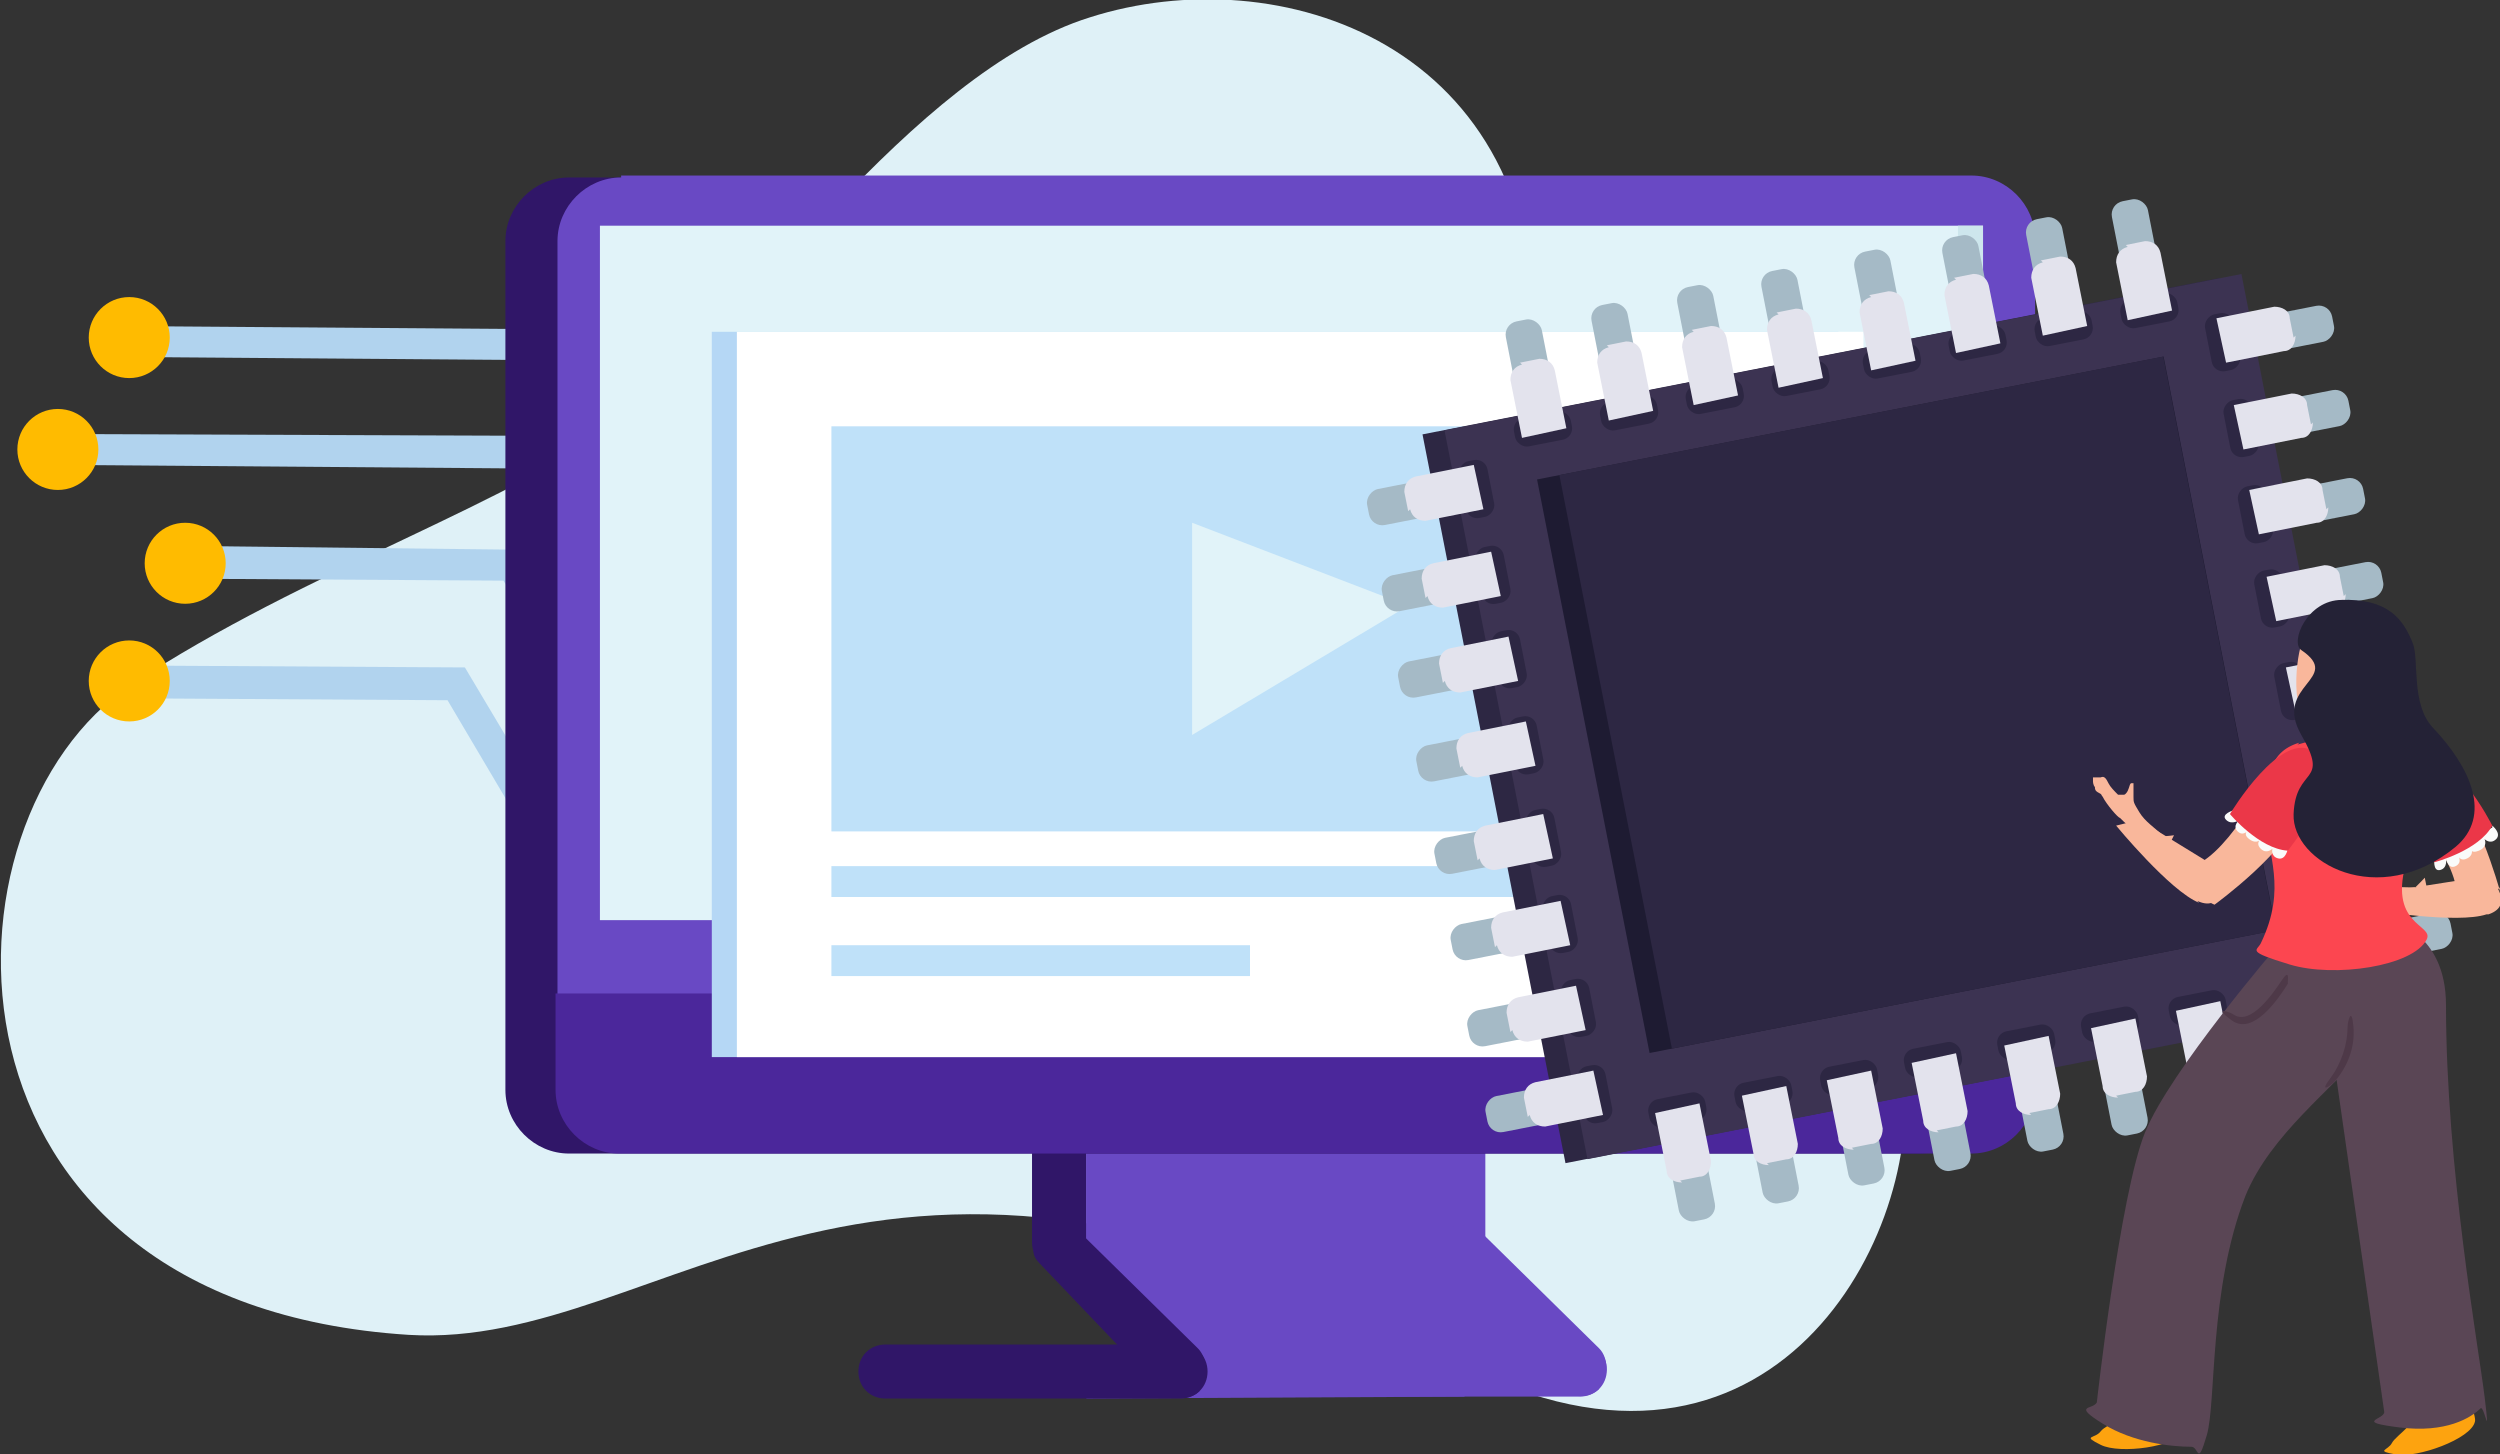
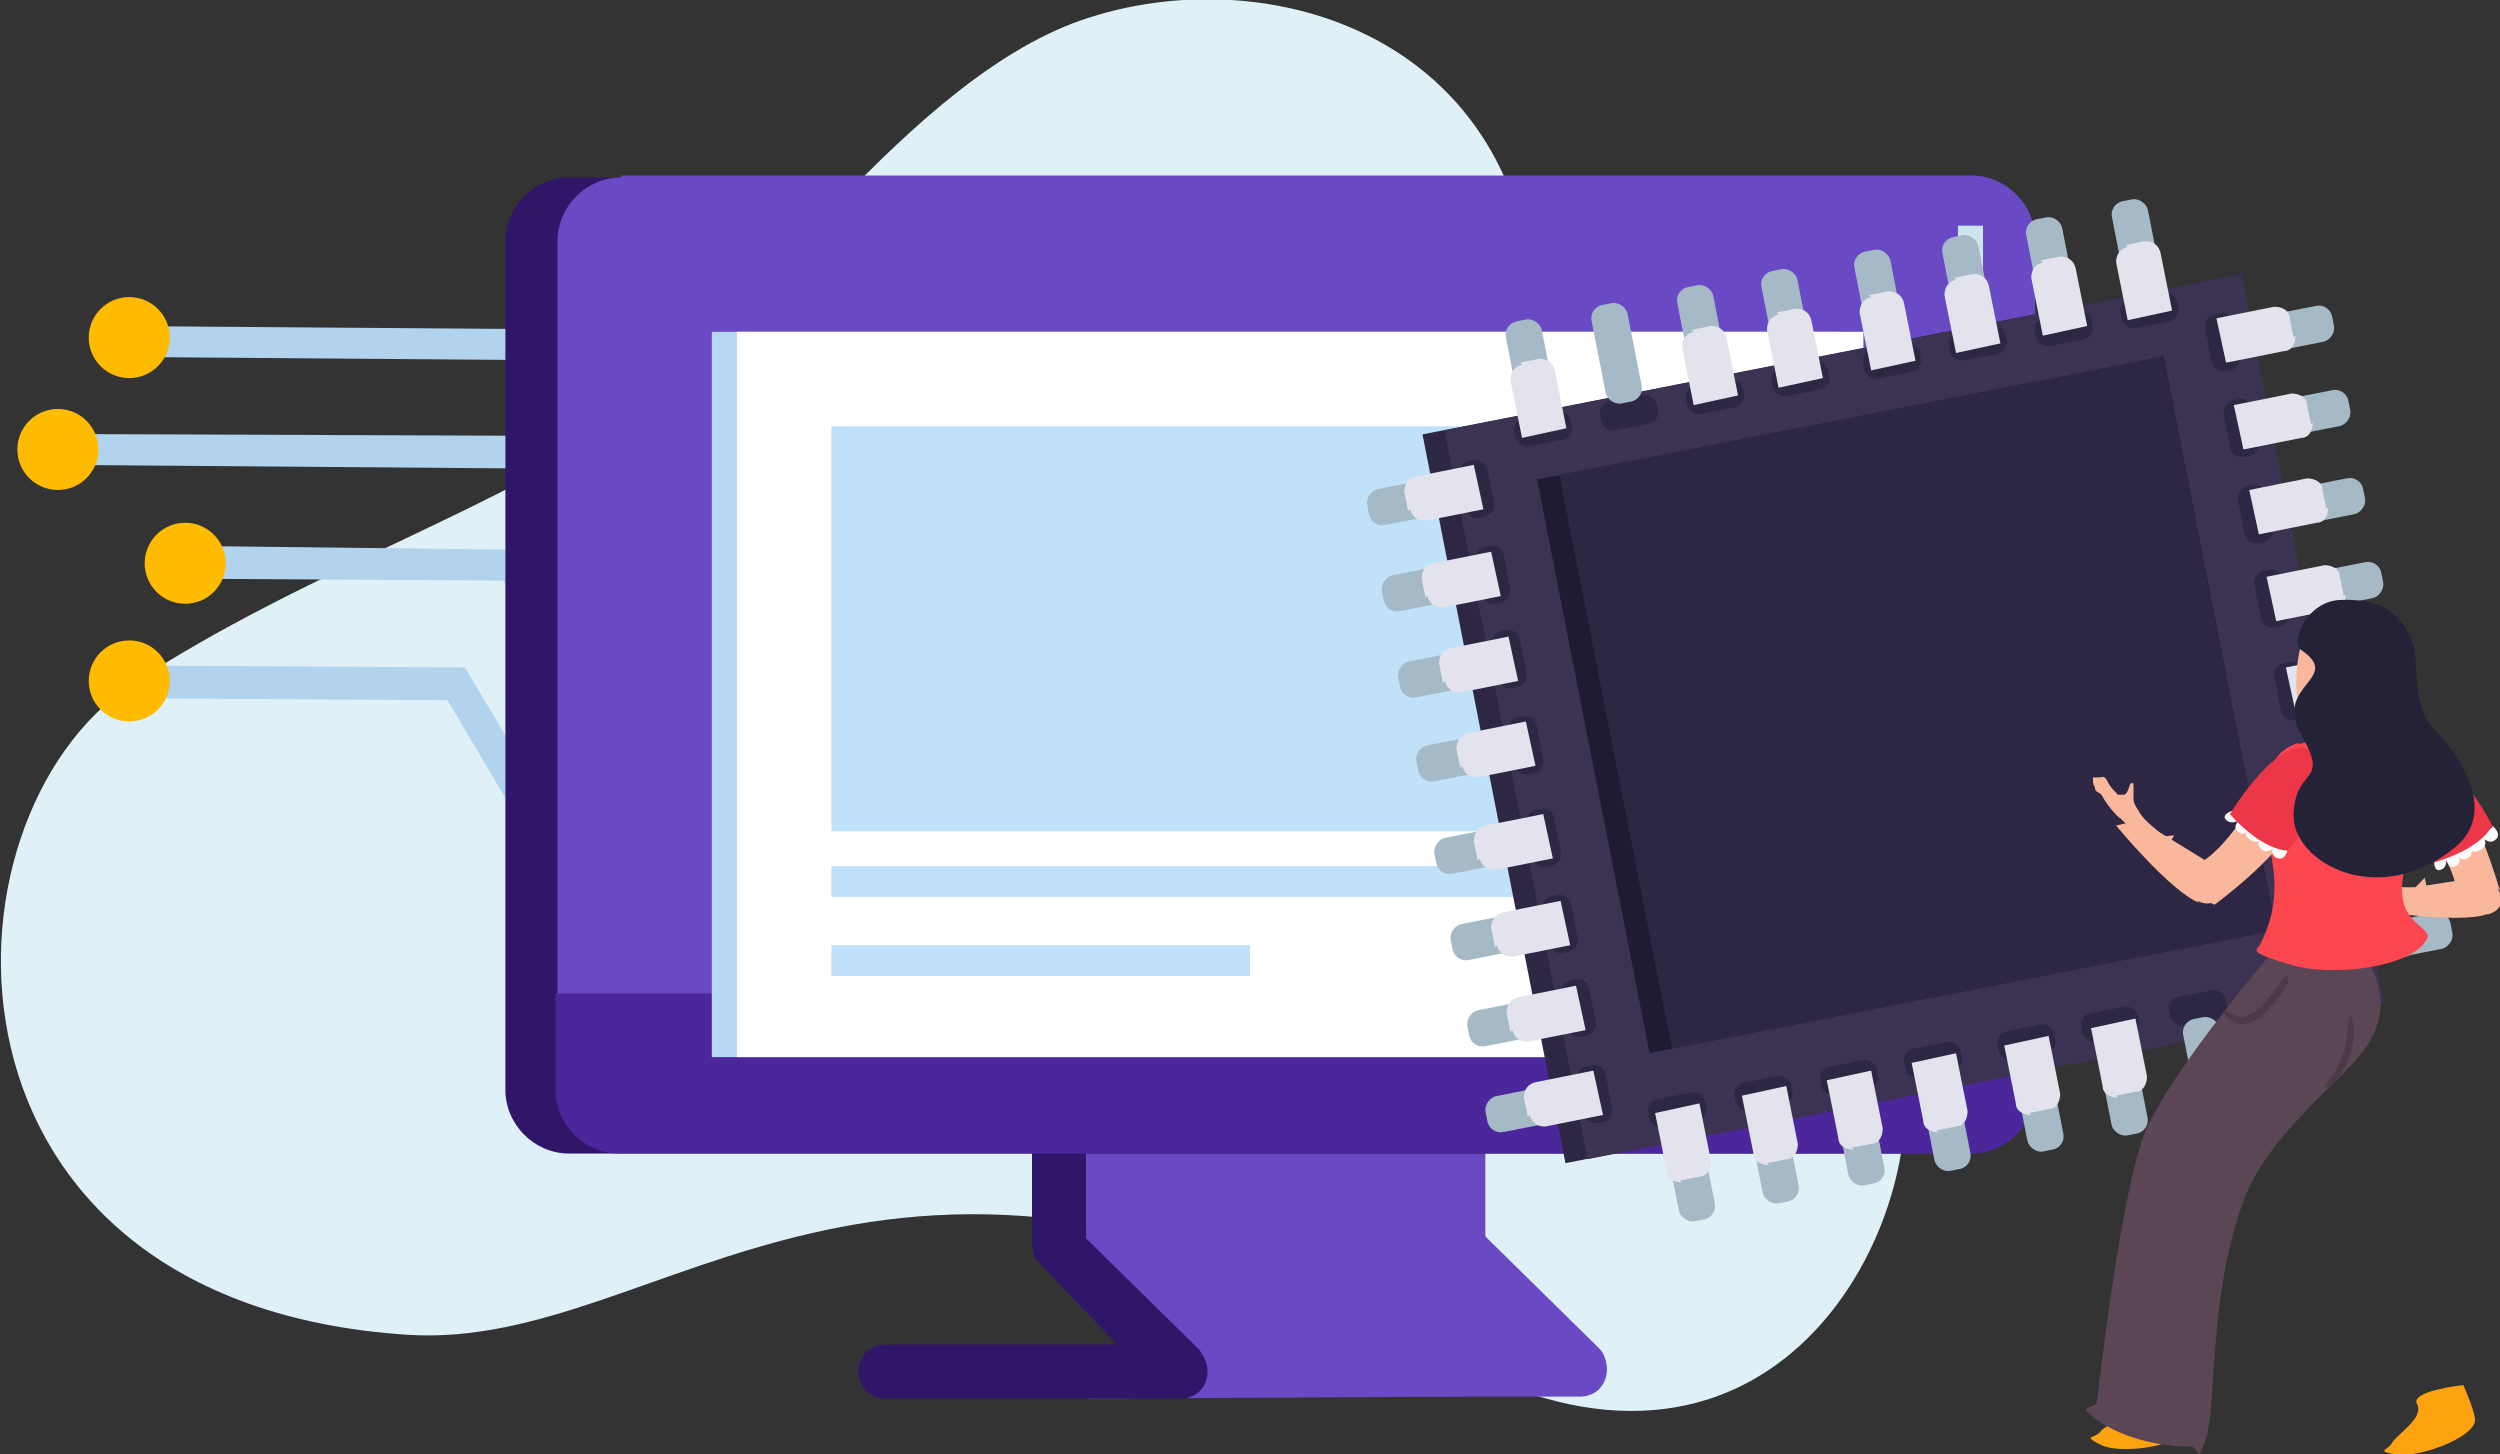
<svg xmlns="http://www.w3.org/2000/svg" id="uuid-8650e094-0bfe-4aa1-b287-e4cfaf6936da" viewBox="0 0 129.6 75.4">
  <rect x="0" y="0" width="129.6" height="75.4" fill="#333333" stroke="none" />
  <defs>
    <style>.uuid-10e21357-d83f-4c73-854d-2da09772353d{fill:#bfe1f9;}.uuid-10e21357-d83f-4c73-854d-2da09772353d,.uuid-761e70bf-a8dc-48e6-86d2-70bd445b035e,.uuid-dbe89b2e-495c-4d15-b016-d178bde94709,.uuid-fec9c7d2-3c58-4804-9c91-e6a901023310,.uuid-ca437572-5b43-40ac-a100-97cd6d5da5f4,.uuid-12ac9fdb-e662-42d2-bd97-ba3ddff6562a,.uuid-0f109a48-4818-43f4-87ba-0bc41426d6a0,.uuid-8e4d3b9b-d846-4307-8287-5e37ea70108f,.uuid-039ed085-4422-414c-92bf-94efc3e33d7b,.uuid-0ea65559-4e57-4192-b212-980b3101c006,.uuid-951a5395-90bd-493e-aa71-67352669642a,.uuid-609991f4-b8c0-48b2-bbe2-887b340ff9a3,.uuid-55f4ab7c-f41f-43b5-8a3c-a41c7def1149,.uuid-cd521813-49e1-4859-b9ce-276397ef55c0,.uuid-f5c1ae60-d656-4774-a252-706a1a048caa,.uuid-b88dddcd-347e-4af6-b56b-353d0f3b4578,.uuid-f7391713-d420-4f98-8e54-0d433f991b4b,.uuid-7628f43d-8438-4bfa-9331-4a417e20ba68,.uuid-01bfcd25-838a-4a4c-8b18-0bfb619e4210,.uuid-28b817f0-a70d-4530-b055-58faffdf4be5,.uuid-82bb044f-6bf4-47c5-9eea-6353bc5cdc8f,.uuid-94945e9f-5ab3-4dfe-ad0c-4c81ac39dd96,.uuid-6fcc97ca-4319-44db-ba5b-096f79760550,.uuid-b0e9af9f-d302-45e2-b8af-dbf22b5d847a{stroke-width:0px;}.uuid-761e70bf-a8dc-48e6-86d2-70bd445b035e{fill:#dff1f7;}.uuid-dbe89b2e-495c-4d15-b016-d178bde94709{fill:#4e3948;}.uuid-fec9c7d2-3c58-4804-9c91-e6a901023310{fill:#e3e3ed;}.uuid-ca437572-5b43-40ac-a100-97cd6d5da5f4{fill:#f9b79b;}.uuid-12ac9fdb-e662-42d2-bd97-ba3ddff6562a{fill:#1e1b32;}.uuid-0f109a48-4818-43f4-87ba-0bc41426d6a0{fill:#a5bac6;}.uuid-8e4d3b9b-d846-4307-8287-5e37ea70108f{fill:#2d2743;}.uuid-039ed085-4422-414c-92bf-94efc3e33d7b{fill:#4b279b;}.uuid-0ea65559-4e57-4192-b212-980b3101c006{fill:#3c3352;}.uuid-951a5395-90bd-493e-aa71-67352669642a{fill:#cde6ed;}.uuid-609991f4-b8c0-48b2-bbe2-887b340ff9a3{fill:#242236;}.uuid-55f4ab7c-f41f-43b5-8a3c-a41c7def1149{fill:#6949c4;}.uuid-cd521813-49e1-4859-b9ce-276397ef55c0{fill:#fafbfa;}.uuid-f5c1ae60-d656-4774-a252-706a1a048caa{fill:#fb0;}.uuid-b88dddcd-347e-4af6-b56b-353d0f3b4578{fill:#fda30f;}.uuid-f7391713-d420-4f98-8e54-0d433f991b4b{fill:#eb3748;}.uuid-7628f43d-8438-4bfa-9331-4a417e20ba68{fill:#e1f3f9;}.uuid-01bfcd25-838a-4a4c-8b18-0bfb619e4210{fill:#b5d7f5;}.uuid-28b817f0-a70d-4530-b055-58faffdf4be5{fill:#5a4655;}.uuid-82bb044f-6bf4-47c5-9eea-6353bc5cdc8f{fill:#fff;}.uuid-94945e9f-5ab3-4dfe-ad0c-4c81ac39dd96{fill:#301668;}.uuid-6fcc97ca-4319-44db-ba5b-096f79760550{fill:#b1d3ee;}.uuid-b0e9af9f-d302-45e2-b8af-dbf22b5d847a{fill:#fc4650;}</style>
  </defs>
  <g id="uuid-1587d7d2-2766-4be4-aa8f-6bcd6acac313">
    <path class="uuid-761e70bf-a8dc-48e6-86d2-70bd445b035e" d="M74.9,70.3c16.5,9.1,24.7-5.8,23.8-14.4-1.6-14.1-19.8-15.6-19.1-37.6.5-16.2-13.4-20.5-23.1-17.4-9.3,2.9-18.1,16.4-23.5,20.4-6.5,4.9-17.1,8.2-26.2,14.2-10.5,7-10.9,32.1,14.4,33.7,13.4.8,24.2-15.2,53.8,1.1Z" />
    <polygon class="uuid-6fcc97ca-4319-44db-ba5b-096f79760550" points="45.5 45.7 45.5 44.1 29.7 44 24.1 34.6 6.7 34.5 6.7 36.2 23.2 36.3 28.7 45.6 45.5 45.7" />
    <polygon class="uuid-6fcc97ca-4319-44db-ba5b-096f79760550" points="45.5 39.5 45.5 37.9 32.6 37.8 27.1 28.5 9.6 28.3 9.6 30 26.1 30.1 31.7 39.4 45.5 39.5" />
    <polygon class="uuid-6fcc97ca-4319-44db-ba5b-096f79760550" points="45.5 33.7 45.5 32 35.4 31.9 29.9 22.6 3 22.5 3 24.1 28.9 24.3 34.5 33.6 45.5 33.7" />
    <polygon class="uuid-6fcc97ca-4319-44db-ba5b-096f79760550" points="45.6 28.1 45.6 26.4 38.2 26.4 32.7 17.1 5.8 16.9 5.8 18.5 31.7 18.7 37.3 28 45.6 28.1" />
    <circle class="uuid-f5c1ae60-d656-4774-a252-706a1a048caa" cx="6.7" cy="17.5" r="2.1" />
    <circle class="uuid-f5c1ae60-d656-4774-a252-706a1a048caa" cx="3" cy="23.3" r="2.1" />
    <circle class="uuid-f5c1ae60-d656-4774-a252-706a1a048caa" cx="9.6" cy="29.2" r="2.1" />
    <circle class="uuid-f5c1ae60-d656-4774-a252-706a1a048caa" cx="6.7" cy="35.3" r="2.1" />
    <polygon class="uuid-55f4ab7c-f41f-43b5-8a3c-a41c7def1149" points="75.9 72.4 56.3 72.5 59 70.2 56.3 64.4 56.3 54.4 75.9 54.4 76.3 66.2 79.5 69.6 75.9 72.4" />
    <path class="uuid-94945e9f-5ab3-4dfe-ad0c-4c81ac39dd96" d="M54.9,65.8h0c-.8,0-1.4-.6-1.4-1.4v-8.6c0-.8.6-1.4,1.4-1.4h0c.8,0,1.4.6,1.4,1.4v8.6c0,.8-.6,1.4-1.4,1.4Z" />
    <path class="uuid-94945e9f-5ab3-4dfe-ad0c-4c81ac39dd96" d="M62.2,72.1h0c-.5.5-1.4.5-2,0l-6.3-6.6c-.5-.5-.4-.9.2-1.5h0c.5-.5,1.4-.5,2,0l6,5.9c.5.5.6,1.6,0,2.2Z" />
    <path class="uuid-94945e9f-5ab3-4dfe-ad0c-4c81ac39dd96" d="M61.2,72.5h-15.3c-.8,0-1.4-.6-1.4-1.4h0c0-.8.6-1.4,1.4-1.4h15.3c.8,0,1.4.6,1.4,1.4h0c0,.8-.6,1.4-1.4,1.4Z" />
    <path class="uuid-55f4ab7c-f41f-43b5-8a3c-a41c7def1149" d="M75.6,65.8h0c-.8,0-1.4-.6-1.4-1.4v-8.6c0-.8.6-1.4,1.4-1.4h0c.8,0,1.4.6,1.4,1.4v8.6c0,.8-.6,1.4-1.4,1.4Z" />
    <path class="uuid-55f4ab7c-f41f-43b5-8a3c-a41c7def1149" d="M82.9,72h0c-.5.5-1.4.5-2,0l-6.1-6.1c-.5-.5-.5-1.4,0-2h0c.5-.5,1.4-.5,2,0l6.1,6c.5.5.5,1.5,0,2Z" />
    <path class="uuid-55f4ab7c-f41f-43b5-8a3c-a41c7def1149" d="M81.9,72.4h-15.3c-.8,0-1.4-.6-1.4-1.4h0c0-.8.6-1.4,1.4-1.4h15.3c.8,0,1.4.6,1.4,1.4h0c0,.8-.6,1.4-1.4,1.4Z" />
    <path class="uuid-94945e9f-5ab3-4dfe-ad0c-4c81ac39dd96" d="M102.8,56.5c0,1.8-1.5,3.3-3.3,3.3H29.5c-1.8,0-3.3-1.5-3.3-3.3V12.5c0-1.8,1.5-3.3,3.3-3.3h70c1.8,0,3.3,1.5,3.3,3.3v44Z" />
    <path class="uuid-55f4ab7c-f41f-43b5-8a3c-a41c7def1149" d="M32.2,9.1h70c1.8,0,3.3,1.5,3.3,3.3v44c0,1.8-1.5,3.3-3.3,3.3H32.2c-1.8,0-3.3-1.5-3.3-3.3V12.5c0-1.8,1.5-3.3,3.3-3.3Z" />
-     <rect class="uuid-7628f43d-8438-4bfa-9331-4a417e20ba68" x="31.1" y="11.7" width="71.7" height="36" />
    <rect class="uuid-951a5395-90bd-493e-aa71-67352669642a" x="101.5" y="11.7" width="1.3" height="36" />
    <path class="uuid-039ed085-4422-414c-92bf-94efc3e33d7b" d="M32.2,59.8h70c1.8,0,3.3-1.5,3.3-3.3v-5H28.8v5c0,1.8,1.5,3.3,3.3,3.3Z" />
    <rect class="uuid-01bfcd25-838a-4a4c-8b18-0bfb619e4210" x="36.9" y="17.2" width="58.4" height="37.6" />
    <rect class="uuid-82bb044f-6bf4-47c5-9eea-6353bc5cdc8f" x="38.2" y="17.2" width="58.4" height="37.6" />
    <rect class="uuid-10e21357-d83f-4c73-854d-2da09772353d" x="43.1" y="22.1" width="48.3" height="21" />
    <rect class="uuid-10e21357-d83f-4c73-854d-2da09772353d" x="43.1" y="44.9" width="48.3" height="1.6" />
    <rect class="uuid-10e21357-d83f-4c73-854d-2da09772353d" x="43.1" y="49" width="21.7" height="1.6" />
-     <polygon class="uuid-7628f43d-8438-4bfa-9331-4a417e20ba68" points="61.8 27.1 61.8 38.1 73 31.4 61.8 27.1" />
    <rect class="uuid-8e4d3b9b-d846-4307-8287-5e37ea70108f" x="77.1" y="18.1" width="42.1" height="38.5" transform="translate(-5.4 19.6) rotate(-11.1)" />
    <rect class="uuid-0ea65559-4e57-4192-b212-980b3101c006" x="78.2" y="17.9" width="42.1" height="38.5" transform="translate(-5.3 19.8) rotate(-11.1)" />
    <rect class="uuid-12ac9fdb-e662-42d2-bd97-ba3ddff6562a" x="82.3" y="21.4" width="33.1" height="30.3" transform="translate(-5.2 19.7) rotate(-11.1)" />
    <rect class="uuid-8e4d3b9b-d846-4307-8287-5e37ea70108f" x="83.5" y="21.3" width="31.9" height="30.3" transform="translate(-5.2 19.8) rotate(-11.1)" />
    <rect class="uuid-8e4d3b9b-d846-4307-8287-5e37ea70108f" x="85.4" y="56.8" width="3" height="1.5" rx=".6" ry=".6" transform="translate(-9.4 17.8) rotate(-11.1)" />
    <rect class="uuid-0f109a48-4818-43f4-87ba-0bc41426d6a0" x="86.6" y="58.1" width="1.9" height="5.2" rx=".7" ry=".7" transform="translate(-10 18) rotate(-11.1)" />
    <path class="uuid-fec9c7d2-3c58-4804-9c91-e6a901023310" d="M87.1,61.2l1-.2c.4,0,.6-.4.6-.8l-.6-3-2.3.5.6,3c0,.4.4.6.8.6Z" />
    <rect class="uuid-8e4d3b9b-d846-4307-8287-5e37ea70108f" x="89.9" y="56" width="3" height="1.5" rx=".6" ry=".6" transform="translate(-9.2 18.6) rotate(-11.1)" />
    <rect class="uuid-0f109a48-4818-43f4-87ba-0bc41426d6a0" x="91" y="57.2" width="1.9" height="5.2" rx=".7" ry=".7" transform="translate(-9.8 18.8) rotate(-11.1)" />
    <path class="uuid-fec9c7d2-3c58-4804-9c91-e6a901023310" d="M91.6,60.3l1-.2c.4,0,.6-.4.6-.8l-.6-3-2.3.5.6,3c0,.4.4.6.8.6Z" />
    <rect class="uuid-8e4d3b9b-d846-4307-8287-5e37ea70108f" x="94.3" y="55.1" width="3" height="1.5" rx=".6" ry=".6" transform="translate(-8.9 19.5) rotate(-11.1)" />
    <rect class="uuid-0f109a48-4818-43f4-87ba-0bc41426d6a0" x="95.4" y="56.3" width="1.9" height="5.2" rx=".7" ry=".7" transform="translate(-9.5 19.6) rotate(-11.1)" />
    <path class="uuid-fec9c7d2-3c58-4804-9c91-e6a901023310" d="M96,59.5l1-.2c.4,0,.6-.4.6-.8l-.6-3-2.3.5.6,3c0,.4.4.6.8.6Z" />
    <rect class="uuid-8e4d3b9b-d846-4307-8287-5e37ea70108f" x="98.7" y="54.2" width="3" height="1.5" rx=".6" ry=".6" transform="translate(-8.7 20.3) rotate(-11.1)" />
    <rect class="uuid-0f109a48-4818-43f4-87ba-0bc41426d6a0" x="99.9" y="55.5" width="1.9" height="5.2" rx=".7" ry=".7" transform="translate(-9.3 20.5) rotate(-11.1)" />
    <path class="uuid-fec9c7d2-3c58-4804-9c91-e6a901023310" d="M100.4,58.6l1-.2c.4,0,.6-.4.6-.8l-.6-3-2.3.5.6,3c0,.4.4.6.8.6Z" />
    <rect class="uuid-8e4d3b9b-d846-4307-8287-5e37ea70108f" x="103.5" y="53.3" width="3" height="1.5" rx=".6" ry=".6" transform="translate(-8.4 21.2) rotate(-11.1)" />
    <rect class="uuid-0f109a48-4818-43f4-87ba-0bc41426d6a0" x="104.7" y="54.5" width="1.9" height="5.2" rx=".7" ry=".7" transform="translate(-9 21.4) rotate(-11.1)" />
    <path class="uuid-fec9c7d2-3c58-4804-9c91-e6a901023310" d="M105.2,57.7l1-.2c.4,0,.6-.4.6-.8l-.6-3-2.3.5.6,3c0,.4.4.6.8.6Z" />
    <rect class="uuid-8e4d3b9b-d846-4307-8287-5e37ea70108f" x="107.9" y="52.4" width="3" height="1.5" rx=".6" ry=".6" transform="translate(-8.2 22) rotate(-11.1)" />
    <rect class="uuid-0f109a48-4818-43f4-87ba-0bc41426d6a0" x="109.1" y="53.7" width="1.9" height="5.2" rx=".7" ry=".7" transform="translate(-8.8 22.2) rotate(-11.1)" />
    <path class="uuid-fec9c7d2-3c58-4804-9c91-e6a901023310" d="M109.7,56.8l1-.2c.4,0,.6-.4.6-.8l-.6-3-2.3.5.6,3c0,.4.4.6.8.6Z" />
    <rect class="uuid-8e4d3b9b-d846-4307-8287-5e37ea70108f" x="112.4" y="51.5" width="3" height="1.5" rx=".6" ry=".6" transform="translate(-7.9 22.9) rotate(-11.1)" />
    <rect class="uuid-0f109a48-4818-43f4-87ba-0bc41426d6a0" x="113.5" y="52.8" width="1.9" height="5.2" rx=".7" ry=".7" transform="translate(-8.5 23) rotate(-11.1)" />
-     <path class="uuid-fec9c7d2-3c58-4804-9c91-e6a901023310" d="M114.1,55.9l1-.2c.4,0,.6-.4.6-.8l-.6-3-2.3.5.6,3c0,.4.4.6.8.6Z" />
    <rect class="uuid-8e4d3b9b-d846-4307-8287-5e37ea70108f" x="116.8" y="50.7" width="3" height="1.5" rx=".6" ry=".6" transform="translate(-7.7 23.7) rotate(-11.1)" />
    <rect class="uuid-0f109a48-4818-43f4-87ba-0bc41426d6a0" x="118" y="51.9" width="1.9" height="5.2" rx=".7" ry=".7" transform="translate(-8.3 23.9) rotate(-11.1)" />
    <path class="uuid-fec9c7d2-3c58-4804-9c91-e6a901023310" d="M118.5,55.1l1-.2c.4,0,.6-.4.6-.8l-.6-3-2.3.5.6,3c0,.4.4.6.8.6Z" />
    <rect class="uuid-8e4d3b9b-d846-4307-8287-5e37ea70108f" x="78.5" y="21.5" width="3" height="1.5" rx=".6" ry=".6" transform="translate(-2.8 15.8) rotate(-11.1)" />
    <rect class="uuid-0f109a48-4818-43f4-87ba-0bc41426d6a0" x="78.4" y="16.6" width="1.9" height="5.2" rx=".7" ry=".7" transform="translate(-2.2 15.6) rotate(-11.1)" />
    <path class="uuid-fec9c7d2-3c58-4804-9c91-e6a901023310" d="M78.8,18.8l1-.2c.4,0,.7.2.8.6l.6,3-2.3.5-.6-3c0-.4.2-.7.6-.8Z" />
    <rect class="uuid-8e4d3b9b-d846-4307-8287-5e37ea70108f" x="82.9" y="20.7" width="3" height="1.5" rx=".6" ry=".6" transform="translate(-2.5 16.6) rotate(-11.1)" />
    <rect class="uuid-0f109a48-4818-43f4-87ba-0bc41426d6a0" x="82.9" y="15.7" width="1.9" height="5.2" rx=".7" ry=".7" transform="translate(-2 16.5) rotate(-11.1)" />
-     <path class="uuid-fec9c7d2-3c58-4804-9c91-e6a901023310" d="M83.3,17.9l1-.2c.4,0,.7.2.8.6l.6,3-2.3.5-.6-3c0-.4.2-.7.6-.8Z" />
    <rect class="uuid-8e4d3b9b-d846-4307-8287-5e37ea70108f" x="87.4" y="19.8" width="3" height="1.5" rx=".6" ry=".6" transform="translate(-2.3 17.5) rotate(-11.1)" />
    <rect class="uuid-0f109a48-4818-43f4-87ba-0bc41426d6a0" x="87.3" y="14.8" width="1.9" height="5.2" rx=".7" ry=".7" transform="translate(-1.7 17.3) rotate(-11.1)" />
    <path class="uuid-fec9c7d2-3c58-4804-9c91-e6a901023310" d="M87.7,17.1l1-.2c.4,0,.7.2.8.6l.6,3-2.3.5-.6-3c0-.4.2-.7.6-.8Z" />
    <rect class="uuid-8e4d3b9b-d846-4307-8287-5e37ea70108f" x="91.8" y="18.9" width="3" height="1.5" rx=".6" ry=".6" transform="translate(-2 18.3) rotate(-11.1)" />
    <rect class="uuid-0f109a48-4818-43f4-87ba-0bc41426d6a0" x="91.7" y="14" width="1.9" height="5.2" rx=".7" ry=".7" transform="translate(-1.5 18.1) rotate(-11.1)" />
    <path class="uuid-fec9c7d2-3c58-4804-9c91-e6a901023310" d="M92.1,16.2l1-.2c.4,0,.7.2.8.6l.6,3-2.3.5-.6-3c0-.4.2-.7.6-.8Z" />
    <rect class="uuid-8e4d3b9b-d846-4307-8287-5e37ea70108f" x="96.6" y="18" width="3" height="1.5" rx=".6" ry=".6" transform="translate(-1.8 19.2) rotate(-11.1)" />
    <rect class="uuid-0f109a48-4818-43f4-87ba-0bc41426d6a0" x="96.5" y="13" width="1.9" height="5.2" rx=".7" ry=".7" transform="translate(-1.2 19) rotate(-11.1)" />
    <path class="uuid-fec9c7d2-3c58-4804-9c91-e6a901023310" d="M96.9,15.3l1-.2c.4,0,.7.2.8.6l.6,3-2.3.5-.6-3c0-.4.2-.7.6-.8Z" />
    <rect class="uuid-8e4d3b9b-d846-4307-8287-5e37ea70108f" x="101" y="17.1" width="3" height="1.5" rx=".6" ry=".6" transform="translate(-1.5 20) rotate(-11.1)" />
    <rect class="uuid-0f109a48-4818-43f4-87ba-0bc41426d6a0" x="101" y="12.2" width="1.9" height="5.2" rx=".7" ry=".7" transform="translate(-.9 19.9) rotate(-11.1)" />
    <path class="uuid-fec9c7d2-3c58-4804-9c91-e6a901023310" d="M101.3,14.4l1-.2c.4,0,.7.2.8.6l.6,3-2.3.5-.6-3c0-.4.2-.7.6-.8Z" />
    <rect class="uuid-8e4d3b9b-d846-4307-8287-5e37ea70108f" x="105.5" y="16.3" width="3" height="1.5" rx=".6" ry=".6" transform="translate(-1.3 20.9) rotate(-11.1)" />
    <rect class="uuid-0f109a48-4818-43f4-87ba-0bc41426d6a0" x="105.4" y="11.3" width="1.9" height="5.2" rx=".7" ry=".7" transform="translate(-.7 20.7) rotate(-11.1)" />
    <path class="uuid-fec9c7d2-3c58-4804-9c91-e6a901023310" d="M105.8,13.5l1-.2c.4,0,.7.2.8.6l.6,3-2.3.5-.6-3c0-.4.2-.7.6-.8Z" />
    <rect class="uuid-8e4d3b9b-d846-4307-8287-5e37ea70108f" x="109.9" y="15.4" width="3" height="1.5" rx=".6" ry=".6" transform="translate(-1 21.7) rotate(-11.1)" />
    <rect class="uuid-0f109a48-4818-43f4-87ba-0bc41426d6a0" x="109.8" y="10.4" width="1.9" height="5.2" rx=".7" ry=".7" transform="translate(-.4 21.5) rotate(-11.1)" />
    <path class="uuid-fec9c7d2-3c58-4804-9c91-e6a901023310" d="M110.2,12.7l1-.2c.4,0,.7.2.8.6l.6,3-2.3.5-.6-3c0-.4.2-.7.6-.8Z" />
    <rect class="uuid-8e4d3b9b-d846-4307-8287-5e37ea70108f" x="81.2" y="56" width="3" height="1.5" rx=".6" ry=".6" transform="translate(42.9 148.8) rotate(-101.1)" />
    <rect class="uuid-0f109a48-4818-43f4-87ba-0bc41426d6a0" x="78.6" y="54.8" width="1.9" height="5.2" rx=".7" ry=".7" transform="translate(38.6 146.5) rotate(-101.1)" />
    <path class="uuid-fec9c7d2-3c58-4804-9c91-e6a901023310" d="M79.2,57.9l-.2-1c0-.4.2-.7.6-.8l3-.6.5,2.3-3,.6c-.4,0-.7-.2-.8-.6Z" />
    <rect class="uuid-8e4d3b9b-d846-4307-8287-5e37ea70108f" x="80.3" y="51.6" width="3" height="1.5" rx=".6" ry=".6" transform="translate(46.2 142.6) rotate(-101.1)" />
    <rect class="uuid-0f109a48-4818-43f4-87ba-0bc41426d6a0" x="77.7" y="50.3" width="1.9" height="5.2" rx=".7" ry=".7" transform="translate(41.9 140.3) rotate(-101.1)" />
    <path class="uuid-fec9c7d2-3c58-4804-9c91-e6a901023310" d="M78.3,53.5l-.2-1c0-.4.2-.7.6-.8l3-.6.5,2.3-3,.6c-.4,0-.7-.2-.8-.6Z" />
    <rect class="uuid-8e4d3b9b-d846-4307-8287-5e37ea70108f" x="79.4" y="47.1" width="3" height="1.5" rx=".6" ry=".6" transform="translate(49.5 136.5) rotate(-101.1)" />
    <rect class="uuid-0f109a48-4818-43f4-87ba-0bc41426d6a0" x="76.9" y="45.9" width="1.9" height="5.2" rx=".7" ry=".7" transform="translate(45.2 134.2) rotate(-101.1)" />
    <path class="uuid-fec9c7d2-3c58-4804-9c91-e6a901023310" d="M77.5,49.1l-.2-1c0-.4.2-.7.6-.8l3-.6.5,2.3-3,.6c-.4,0-.7-.2-.8-.6Z" />
    <rect class="uuid-8e4d3b9b-d846-4307-8287-5e37ea70108f" x="78.6" y="42.7" width="3" height="1.5" rx=".6" ry=".6" transform="translate(52.8 130.4) rotate(-101.1)" />
    <rect class="uuid-0f109a48-4818-43f4-87ba-0bc41426d6a0" x="76" y="41.5" width="1.9" height="5.2" rx=".7" ry=".7" transform="translate(48.5 128) rotate(-101.1)" />
    <path class="uuid-fec9c7d2-3c58-4804-9c91-e6a901023310" d="M76.6,44.6l-.2-1c0-.4.2-.7.6-.8l3-.6.5,2.3-3,.6c-.4,0-.7-.2-.8-.6Z" />
    <rect class="uuid-8e4d3b9b-d846-4307-8287-5e37ea70108f" x="77.6" y="37.9" width="3" height="1.5" rx=".6" ry=".6" transform="translate(56.4 123.7) rotate(-101.1)" />
    <rect class="uuid-0f109a48-4818-43f4-87ba-0bc41426d6a0" x="75.1" y="36.7" width="1.9" height="5.2" rx=".7" ry=".7" transform="translate(52.1 121.4) rotate(-101.1)" />
    <path class="uuid-fec9c7d2-3c58-4804-9c91-e6a901023310" d="M75.7,39.8l-.2-1c0-.4.2-.7.6-.8l3-.6.5,2.3-3,.6c-.4,0-.7-.2-.8-.6Z" />
    <rect class="uuid-8e4d3b9b-d846-4307-8287-5e37ea70108f" x="76.8" y="33.5" width="3" height="1.5" rx=".6" ry=".6" transform="translate(59.7 117.6) rotate(-101.1)" />
    <rect class="uuid-0f109a48-4818-43f4-87ba-0bc41426d6a0" x="74.2" y="32.2" width="1.9" height="5.2" rx=".7" ry=".7" transform="translate(55.4 115.3) rotate(-101.1)" />
    <path class="uuid-fec9c7d2-3c58-4804-9c91-e6a901023310" d="M74.8,35.4l-.2-1c0-.4.2-.7.6-.8l3-.6.5,2.3-3,.6c-.4,0-.7-.2-.8-.6Z" />
    <rect class="uuid-8e4d3b9b-d846-4307-8287-5e37ea70108f" x="75.9" y="29.1" width="3" height="1.5" rx=".6" ry=".6" transform="translate(63 111.5) rotate(-101.1)" />
    <rect class="uuid-0f109a48-4818-43f4-87ba-0bc41426d6a0" x="73.3" y="27.8" width="1.9" height="5.2" rx=".7" ry=".7" transform="translate(58.7 109.1) rotate(-101.1)" />
    <path class="uuid-fec9c7d2-3c58-4804-9c91-e6a901023310" d="M73.9,31l-.2-1c0-.4.2-.7.6-.8l3-.6.5,2.3-3,.6c-.4,0-.7-.2-.8-.6Z" />
    <rect class="uuid-8e4d3b9b-d846-4307-8287-5e37ea70108f" x="75" y="24.6" width="3" height="1.5" rx=".6" ry=".6" transform="translate(66.4 105.3) rotate(-101.1)" />
    <rect class="uuid-0f109a48-4818-43f4-87ba-0bc41426d6a0" x="72.5" y="23.4" width="1.9" height="5.2" rx=".7" ry=".7" transform="translate(62.1 103) rotate(-101.1)" />
    <path class="uuid-fec9c7d2-3c58-4804-9c91-e6a901023310" d="M73,26.5l-.2-1c0-.4.2-.7.6-.8l3-.6.5,2.3-3,.6c-.4,0-.7-.2-.8-.6Z" />
    <rect class="uuid-8e4d3b9b-d846-4307-8287-5e37ea70108f" x="119.9" y="48.4" width="3" height="1.5" rx=".6" ry=".6" transform="translate(96.5 177.7) rotate(-101.1)" />
    <rect class="uuid-0f109a48-4818-43f4-87ba-0bc41426d6a0" x="123.5" y="46" width="1.9" height="5.2" rx=".7" ry=".7" transform="translate(100.8 180.1) rotate(-101.1)" />
    <path class="uuid-fec9c7d2-3c58-4804-9c91-e6a901023310" d="M125.1,48.9l-.2-1c0-.4-.4-.6-.8-.6l-3,.6.5,2.3,3-.6c.4,0,.6-.4.6-.8Z" />
    <rect class="uuid-8e4d3b9b-d846-4307-8287-5e37ea70108f" x="119" y="44" width="3" height="1.5" rx=".6" ry=".6" transform="translate(99.8 171.6) rotate(-101.1)" />
    <rect class="uuid-0f109a48-4818-43f4-87ba-0bc41426d6a0" x="122.7" y="41.5" width="1.9" height="5.2" rx=".7" ry=".7" transform="translate(104.1 173.9) rotate(-101.1)" />
    <path class="uuid-fec9c7d2-3c58-4804-9c91-e6a901023310" d="M124.2,44.5l-.2-1c0-.4-.4-.6-.8-.6l-3,.6.5,2.3,3-.6c.4,0,.6-.4.6-.8Z" />
    <rect class="uuid-8e4d3b9b-d846-4307-8287-5e37ea70108f" x="118.2" y="39.6" width="3" height="1.5" rx=".6" ry=".6" transform="translate(103.1 165.5) rotate(-101.1)" />
    <rect class="uuid-0f109a48-4818-43f4-87ba-0bc41426d6a0" x="121.8" y="37.1" width="1.9" height="5.2" rx=".7" ry=".7" transform="translate(107.4 167.8) rotate(-101.1)" />
    <path class="uuid-fec9c7d2-3c58-4804-9c91-e6a901023310" d="M123.3,40.1l-.2-1c0-.4-.4-.6-.8-.6l-3,.6.5,2.3,3-.6c.4,0,.6-.4.6-.8Z" />
    <rect class="uuid-8e4d3b9b-d846-4307-8287-5e37ea70108f" x="117.3" y="35.1" width="3" height="1.5" rx=".6" ry=".6" transform="translate(106.5 159.3) rotate(-101.1)" />
    <rect class="uuid-0f109a48-4818-43f4-87ba-0bc41426d6a0" x="120.9" y="32.7" width="1.9" height="5.2" rx=".7" ry=".7" transform="translate(110.8 161.6) rotate(-101.1)" />
    <path class="uuid-fec9c7d2-3c58-4804-9c91-e6a901023310" d="M122.5,35.6l-.2-1c0-.4-.4-.6-.8-.6l-3,.6.5,2.3,3-.6c.4,0,.6-.4.6-.8Z" />
    <rect class="uuid-8e4d3b9b-d846-4307-8287-5e37ea70108f" x="116.4" y="30.3" width="3" height="1.5" rx=".6" ry=".6" transform="translate(110 152.7) rotate(-101.1)" />
    <rect class="uuid-0f109a48-4818-43f4-87ba-0bc41426d6a0" x="120" y="27.9" width="1.9" height="5.2" rx=".7" ry=".7" transform="translate(114.3 155) rotate(-101.1)" />
    <path class="uuid-fec9c7d2-3c58-4804-9c91-e6a901023310" d="M121.5,30.9l-.2-1c0-.4-.4-.6-.8-.6l-3,.6.5,2.3,3-.6c.4,0,.6-.4.6-.8Z" />
    <rect class="uuid-8e4d3b9b-d846-4307-8287-5e37ea70108f" x="115.5" y="25.9" width="3" height="1.5" rx=".6" ry=".6" transform="translate(113.3 146.6) rotate(-101.1)" />
    <rect class="uuid-0f109a48-4818-43f4-87ba-0bc41426d6a0" x="119.1" y="23.4" width="1.9" height="5.2" rx=".7" ry=".7" transform="translate(117.6 148.9) rotate(-101.1)" />
    <path class="uuid-fec9c7d2-3c58-4804-9c91-e6a901023310" d="M120.6,26.4l-.2-1c0-.4-.4-.6-.8-.6l-3,.6.5,2.3,3-.6c.4,0,.6-.4.6-.8Z" />
    <rect class="uuid-8e4d3b9b-d846-4307-8287-5e37ea70108f" x="114.6" y="21.5" width="3" height="1.5" rx=".6" ry=".6" transform="translate(116.7 140.4) rotate(-101.1)" />
    <rect class="uuid-0f109a48-4818-43f4-87ba-0bc41426d6a0" x="118.3" y="19" width="1.9" height="5.2" rx=".7" ry=".7" transform="translate(121 142.7) rotate(-101.1)" />
    <path class="uuid-fec9c7d2-3c58-4804-9c91-e6a901023310" d="M119.8,22l-.2-1c0-.4-.4-.6-.8-.6l-3,.6.5,2.3,3-.6c.4,0,.6-.4.6-.8Z" />
    <rect class="uuid-8e4d3b9b-d846-4307-8287-5e37ea70108f" x="113.8" y="17" width="3" height="1.5" rx=".6" ry=".6" transform="translate(120 134.3) rotate(-101.1)" />
    <rect class="uuid-0f109a48-4818-43f4-87ba-0bc41426d6a0" x="117.4" y="14.6" width="1.9" height="5.2" rx=".7" ry=".7" transform="translate(124.3 136.6) rotate(-101.1)" />
    <path class="uuid-fec9c7d2-3c58-4804-9c91-e6a901023310" d="M118.9,17.5l-.2-1c0-.4-.4-.6-.8-.6l-3,.6.5,2.3,3-.6c.4,0,.6-.4.6-.8Z" />
    <path class="uuid-ca437572-5b43-40ac-a100-97cd6d5da5f4" d="M129.6,46.2s-1.3-4.8-3-5.9-2.9,0-2.9,0c0,0,3.2,3.5,3.6,5.6.3,2.2,2.3.1,2.3.1Z" />
    <path class="uuid-ca437572-5b43-40ac-a100-97cd6d5da5f4" d="M125.8,46s-.5,0-.5,0c-.6,0-1.2,0-1.7-.1s-.5-.2-.7-.4c-.1-.1-.2-.2-.3-.4,0,0,0-.1-.1-.1,0,0,0,0,0,.1,0,.1,0,.3,0,.4,0,0,0,.2,0,.3s-.2,0-.3,0c-.3,0-.5,0-.8-.1s-.4-.2-.5,0c0,0,0,.1-.2.2,0,0,0,0,0,.1,0,0,0,0,0,0,0,0,0,0,0,.1,0,0,0,0,0,0,0,0,0,0,0,0,0,0,.2,0,.3.1.1,0,.2.1.3.1s.2,0,.3,0c.4.1,1.3.3,1.4.3.3,0,1.1,0,1.4,0,.3,0,1.3-1.1,1.3-1.1Z" />
    <path class="uuid-ca437572-5b43-40ac-a100-97cd6d5da5f4" d="M128.9,47.4c-1.5.5-5.8-.2-5.8-.2l.8-1,5.1-.8s1.5,1.5,0,2Z" />
    <path class="uuid-cd521813-49e1-4859-b9ce-276397ef55c0" d="M128.3,41.6s.6.4.2.7-.6,0-.6,0c0,0,.2.4-.2.6s-.5-.2-.5-.2c0,0,.2.4-.2.6s-.5-.2-.5-.2c0,0,.3.4,0,.6s-.5-.3-.5-.3c0,0,.1.5-.2.7s-.3-.6-.3-.6l2.9-1.8Z" />
    <path class="uuid-f7391713-d420-4f98-8e54-0d433f991b4b" d="M128.4,41.7s-2.4-4.2-4.3-3.2c-2.1,1.2,1.4,5.2,1.4,5.2,0,0,2.2-.8,2.9-2Z" />
    <path class="uuid-cd521813-49e1-4859-b9ce-276397ef55c0" d="M129.2,42.8s.5.4.2.7-.6,0-.6,0c0,0,.2.4-.3.6s-.4-.2-.4-.2c0,0,.2.4-.2.6s-.5-.2-.5-.2c0,0,.3.4-.1.6s-.5-.4-.5-.4c0,0,.1.5-.3.6s-.3-.6-.3-.6l3-1.6Z" />
    <path class="uuid-f7391713-d420-4f98-8e54-0d433f991b4b" d="M129.2,42.8s-2.2-4.4-4.1-3.4c-2.2,1.1,1.1,5.3,1.1,5.3,0,0,2.3-.6,3-1.9Z" />
    <path class="uuid-b88dddcd-347e-4af6-b56b-353d0f3b4578" d="M127.7,71.8s.7,1.6.6,1.9c-.2.9-3,1.9-4.1,1.7s-.4-.2-.2-.6,1.7-1.3,1.3-2,2.4-1,2.4-1Z" />
-     <path class="uuid-28b817f0-a70d-4530-b055-58faffdf4be5" d="M123.9,47.7s2.9.6,2.9,4.4c0,8.4,1.7,17.8,2,20.3s0,.5-.2.6c-.5.5-1.8,1.3-4.2,1s-.8-.4-.8-.8l-3.7-25.8,4.1.3Z" />
    <path class="uuid-b88dddcd-347e-4af6-b56b-353d0f3b4578" d="M113,72.3s.3,1.7.2,1.9c-.4.8-3.3,1.2-4.3.7s-.3-.3,0-.7,1.9-.9,1.7-1.6,2.5-.4,2.5-.4Z" />
    <path class="uuid-28b817f0-a70d-4530-b055-58faffdf4be5" d="M121.8,48.6s3.1,2.8.7,5.9c-1.5,1.9-4.8,4.3-6.1,7.5-1.9,4.9-1.5,10.7-2,12.4s-.4.6-.8.6c-1,0-3-.2-4.6-1.2s-.5-.7-.3-1.1c0,0,1.2-10.8,2.5-14s6.9-9.7,6.9-9.7l3.7-.4Z" />
    <path class="uuid-dbe89b2e-495c-4d15-b016-d178bde94709" d="M118.6,51c-.5.8-1.8,2.7-2.9,1.9s0-.4.1-.3c.9.6,2.1-1.2,2.5-1.8s.3,0,.3.1h0Z" />
    <path class="uuid-dbe89b2e-495c-4d15-b016-d178bde94709" d="M121.7,53.2c0,.9-.3,1.9-.9,2.7s0,.4.2.2c.7-.8,1.1-1.8,1-2.9s-.3-.2-.3,0h0Z" />
    <path class="uuid-ca437572-5b43-40ac-a100-97cd6d5da5f4" d="M119.3,33.4c-.3.9-.7,4.4,1.1,4.4.8,0,2.1-1.5,2.2-2.9,0-.6-.5-1.4-1.5-1.8-.4-.2-1.5-.8-1.8.2Z" />
    <path class="uuid-ca437572-5b43-40ac-a100-97cd6d5da5f4" d="M119.5,36.5s1.1,1.2.1,2.2,2.7.4,2.7.4l-.6-3.6-2.2,1Z" />
    <path class="uuid-b0e9af9f-d302-45e2-b8af-dbf22b5d847a" d="M119.1,38.6c2-.6,4-.4,5.4,0,2.6.9.5,5.2.3,5.9-1.1,3.5,1.4,3.4,1,4.2-.7,1.4-4.8,2-7.1,1.3s-1.7-.7-1.5-1.1c1.4-2.9.3-4.6.3-6.5s0-3.4,1.7-3.9Z" />
    <path class="uuid-ca437572-5b43-40ac-a100-97cd6d5da5f4" d="M114.8,46.9s4-2.9,4.4-4.9-1.1-2.7-1.1-2.7c0,0-2.1,4.3-4,5.4s.7,2.2.7,2.2Z" />
    <path class="uuid-ca437572-5b43-40ac-a100-97cd6d5da5f4" d="M112.5,43.7c0,0-.3-.3-.4-.4-.4-.4-.9-.7-1.2-1.2s-.3-.5-.3-.8c0-.2,0-.3,0-.5,0,0,0-.1,0-.2,0,0-.1,0-.1,0-.1,0-.1.2-.2.4,0,0-.1.2-.2.2s-.2,0-.3,0c-.2-.2-.4-.4-.5-.6s-.2-.4-.4-.3c0,0-.2,0-.3,0,0,0,0,0-.1,0,0,0,0,0,0,0,0,0,0,0,0,.1,0,0,0,0,0,0,0,0,0,0,0,.1,0,0,0,.2.1.3,0,.1,0,.2.2.3s.1.1.2.2c.2.4.8,1.1.9,1.1.2.2.8.8,1.1.9.2.2,1.7,0,1.7,0Z" />
    <path class="uuid-ca437572-5b43-40ac-a100-97cd6d5da5f4" d="M114,46.8c-1.5-.6-4.3-4-4.3-4l1.2-.3,4.4,2.7s.1,2.2-1.4,1.5Z" />
    <path class="uuid-cd521813-49e1-4859-b9ce-276397ef55c0" d="M118.6,44s-.1.6-.5.5-.3-.5-.3-.5c0,0-.3.3-.6,0s0-.5,0-.5c0,0-.2.3-.6,0s0-.5,0-.5c0,0-.3.4-.6.1s.1-.6.1-.6c0,0-.4.3-.7,0s.4-.5.4-.5l2.7,2Z" />
    <path class="uuid-f7391713-d420-4f98-8e54-0d433f991b4b" d="M118.6,44.1s3.1-3.8,1.4-5.1-4.4,3.2-4.4,3.2c0,0,1.5,1.8,3,1.9Z" />
    <path class="uuid-609991f4-b8c0-48b2-bbe2-887b340ff9a3" d="M121.4,31.1c-1.8,0-2.7,2.2-2.1,2.6,2.2,1.5-1.5,1.8,0,4.4s-.3,1.6-.4,4.1,4.4,5,8.4,1.7c1.9-1.6.8-4.1-1.2-6.2-1.1-1.2-.7-3.4-1-4.3-.5-1.3-1.3-2.4-3.8-2.3Z" />
  </g>
</svg>